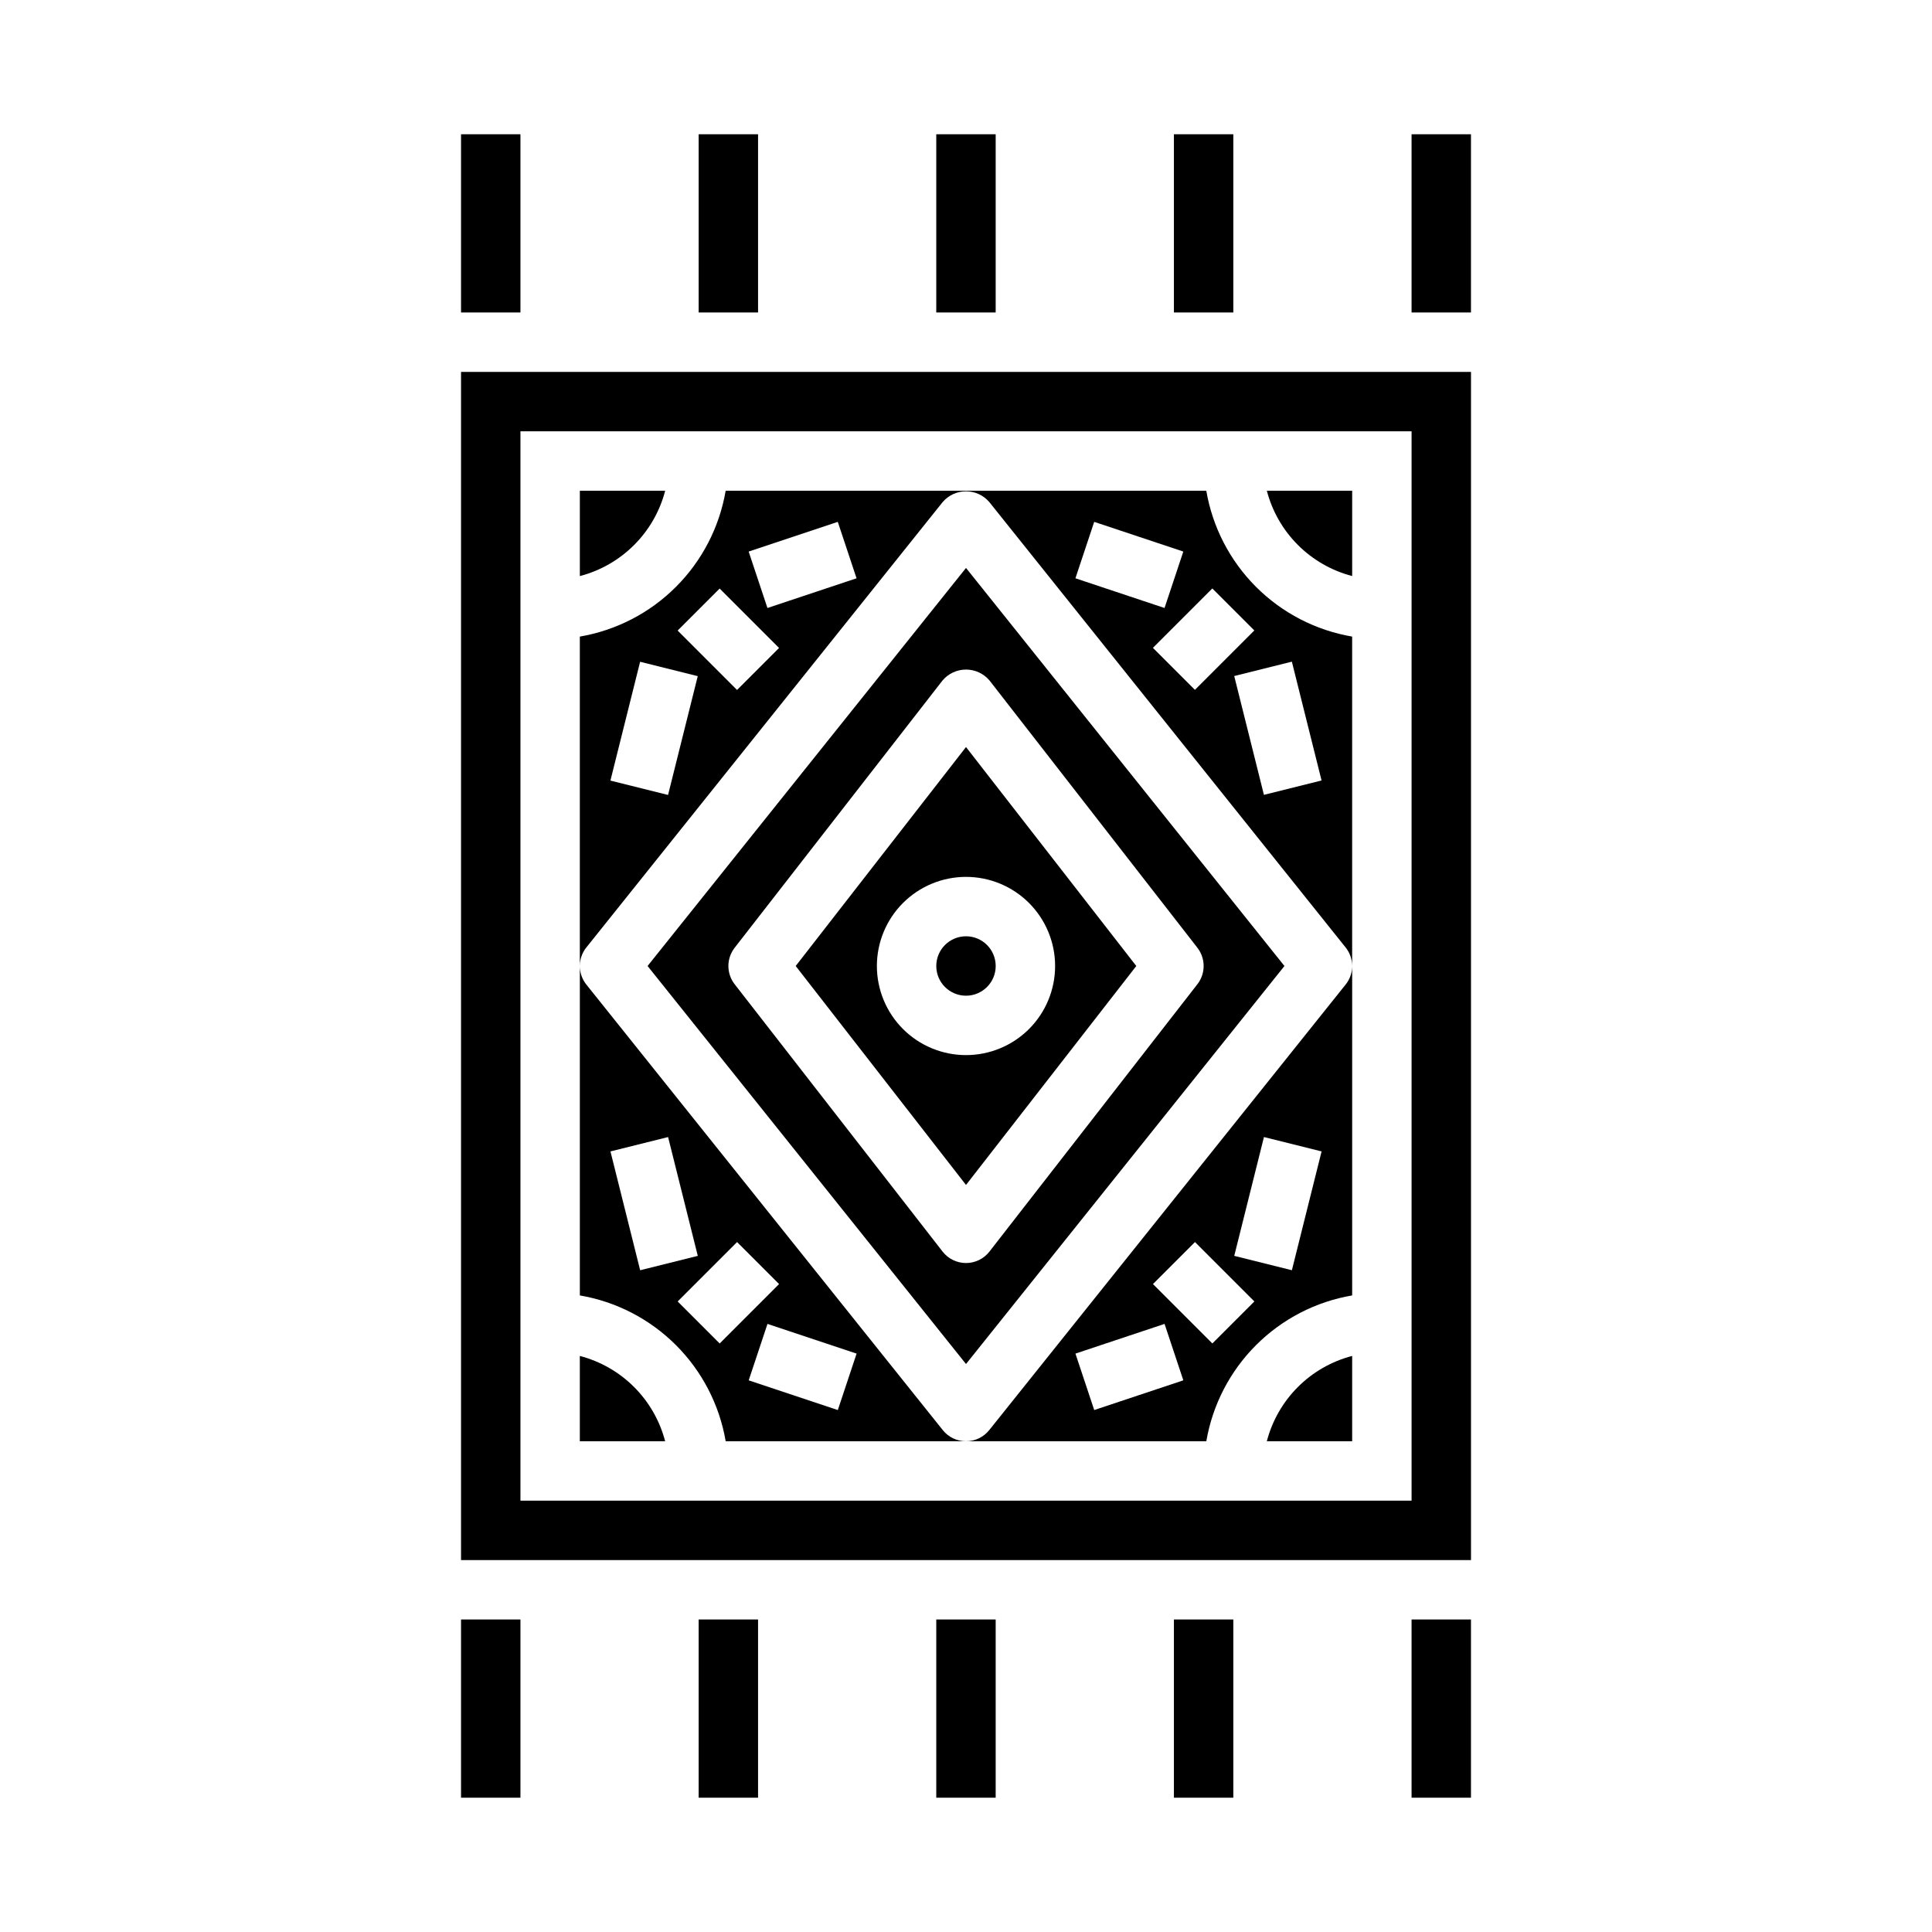
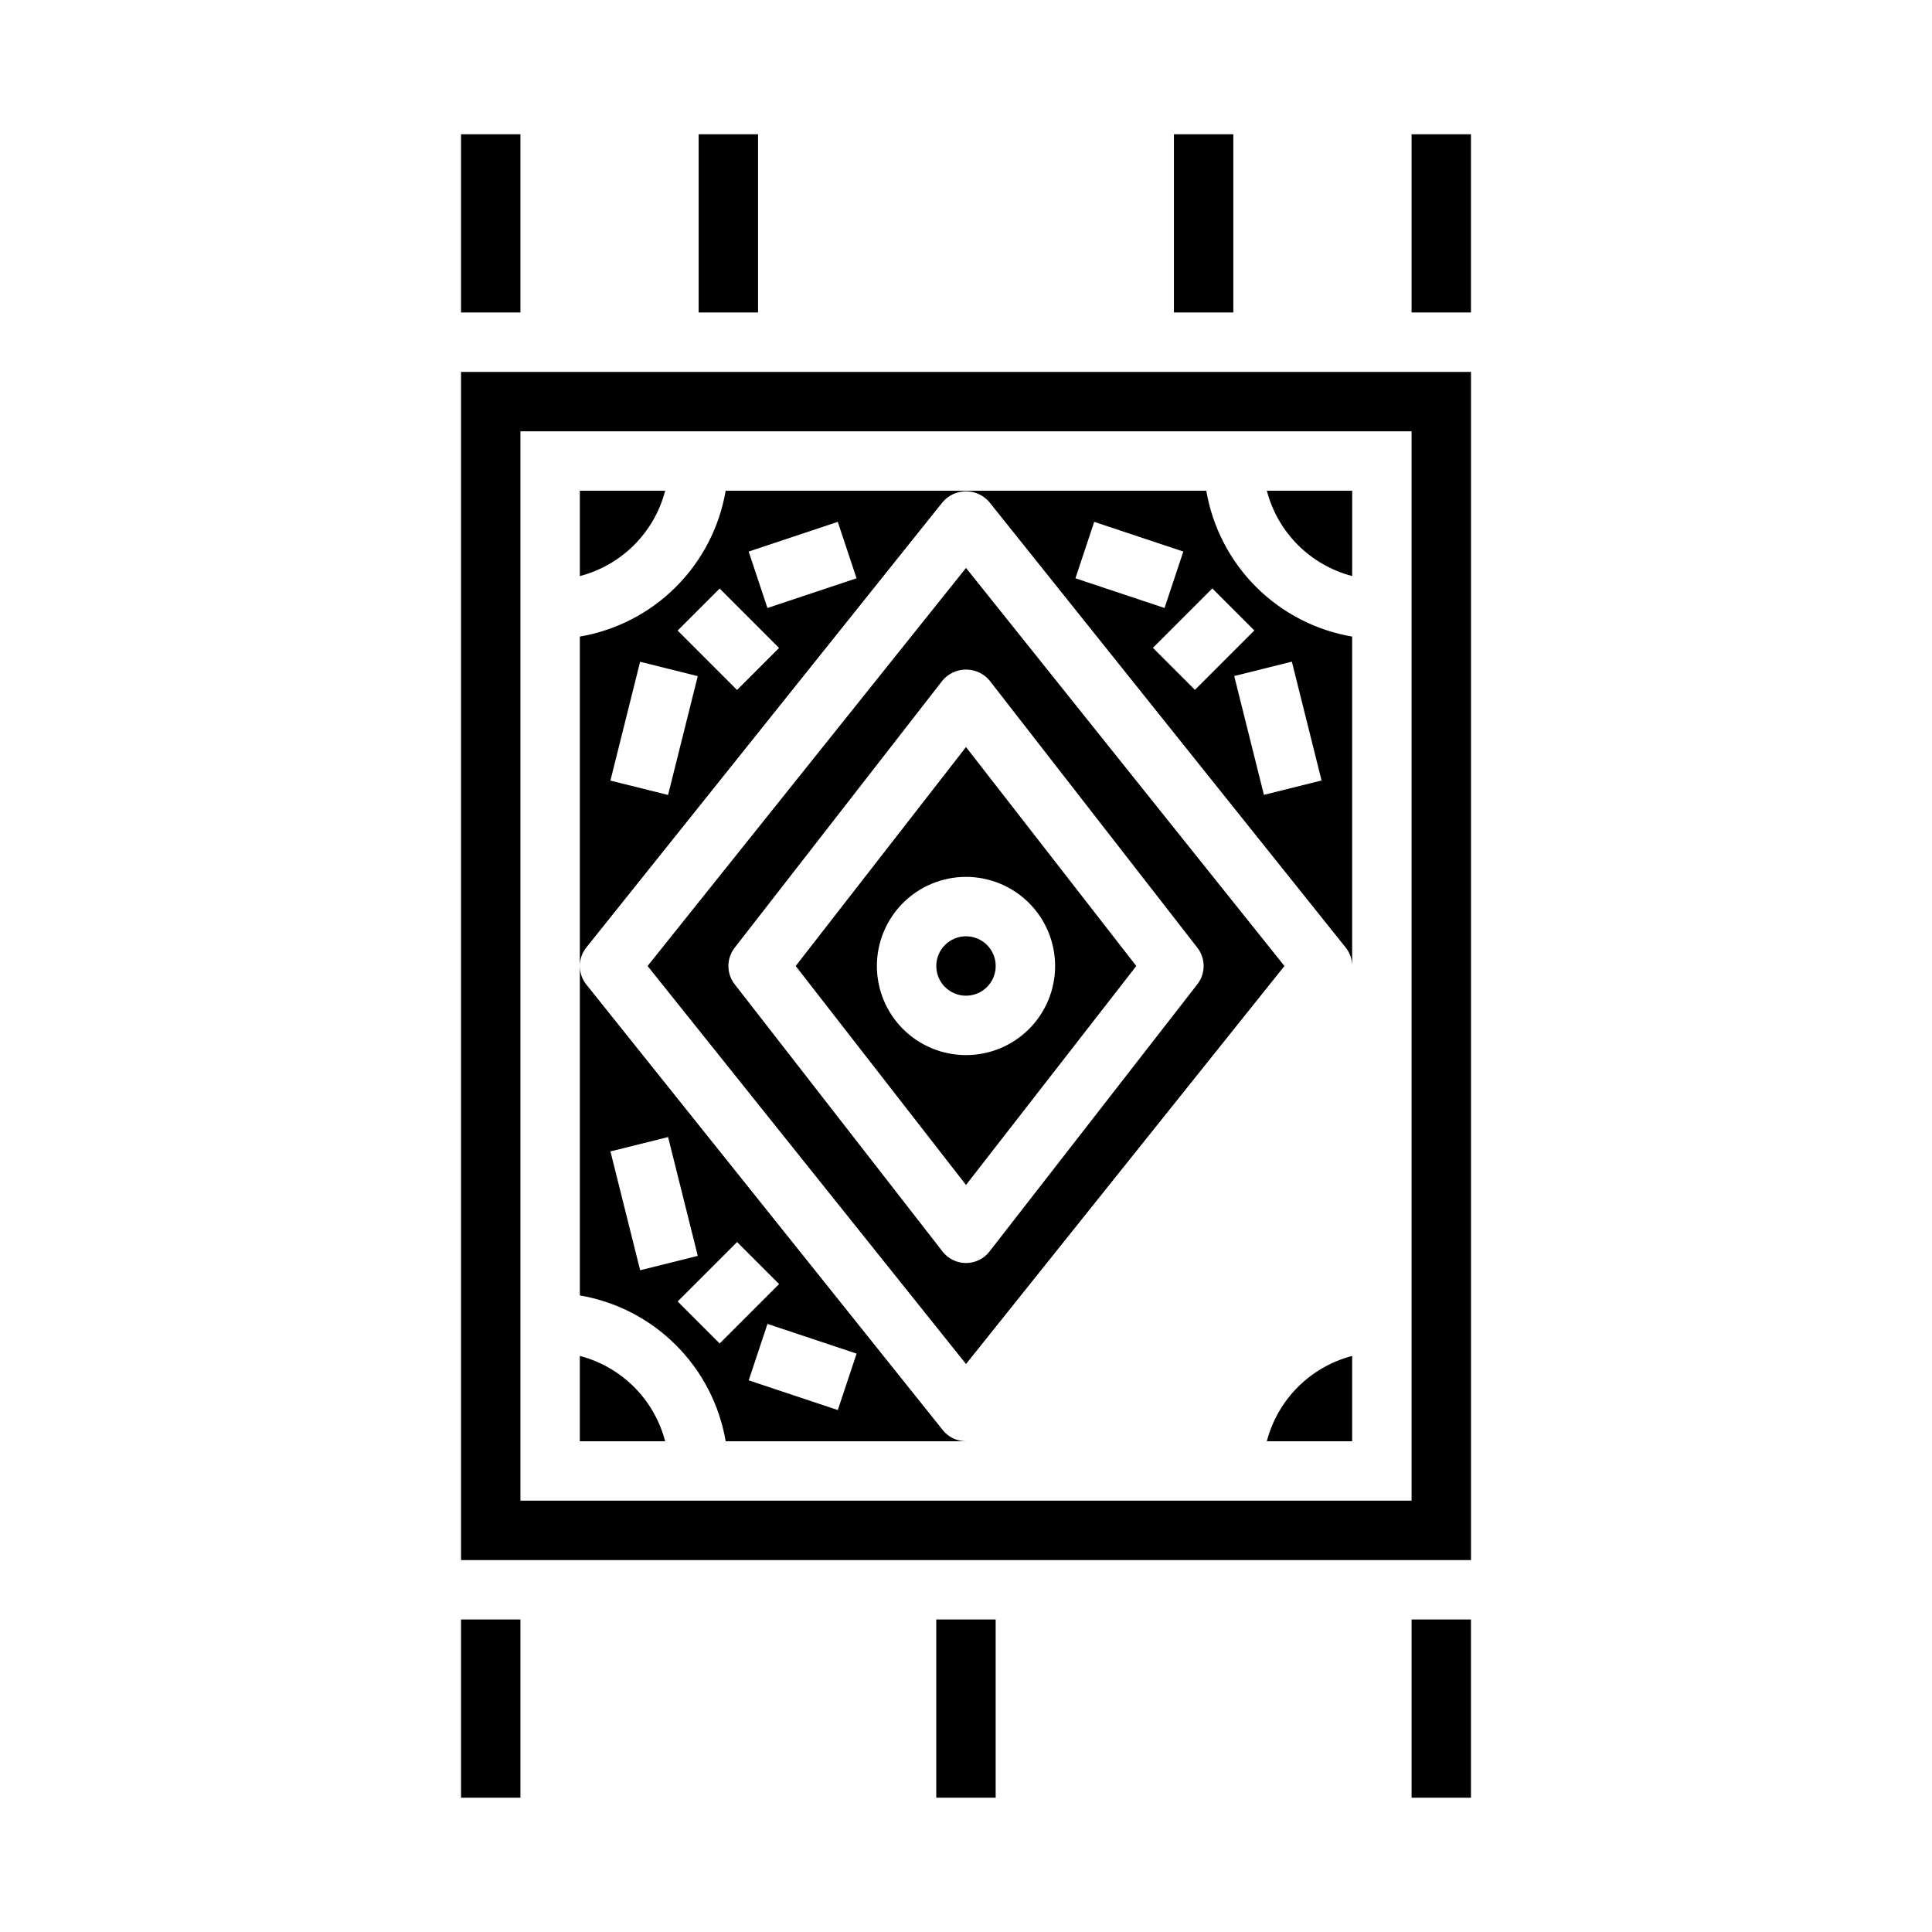
<svg xmlns="http://www.w3.org/2000/svg" fill="#000000" width="800px" height="800px" version="1.1" viewBox="144 144 512 512">
  <g>
    <path d="m320.28 274.05h-22.613v22.617c5.438-1.418 10.402-4.262 14.379-8.238 3.977-3.973 6.82-8.938 8.234-14.379z" />
-     <path d="m455.1 573.18h15.742v47.23h-15.742z" />
-     <path d="m406.15 523c-1.496 1.867-3.758 2.953-6.148 2.949h63.684c1.648-9.648 6.254-18.551 13.176-25.473 6.922-6.926 15.824-11.527 25.477-13.176v-87.301c-0.004 1.785-0.609 3.516-1.727 4.91zm27.828-5.328-4.977-14.957 23.617-7.871 4.977 14.957zm31.309-17.641-15.742-15.742 11.133-11.133 15.742 15.742zm21.074-19.406-15.273-3.809 7.871-31.488 15.273 3.809z" />
    <path d="m518.08 573.18h15.742v47.23h-15.742z" />
    <path d="m479.72 525.95h22.617v-22.613c-5.441 1.414-10.406 4.258-14.383 8.234-3.977 3.977-6.816 8.941-8.234 14.379z" />
    <path d="m299.39 404.92c-1.117-1.395-1.727-3.133-1.723-4.918v87.301c9.648 1.648 18.551 6.25 25.473 13.176 6.922 6.922 11.527 15.824 13.176 25.473h63.688c-2.394 0.004-4.656-1.082-6.148-2.949zm14.258 75.707-7.871-31.488 15.273-3.809 7.871 31.488zm21.074 19.406-11.133-11.133 15.742-15.742 11.133 11.133zm31.309 17.641-23.617-7.871 4.977-14.957 23.617 7.871z" />
-     <path d="m392.12 179.58h15.742v47.23h-15.742z" />
    <path d="m392.12 573.18h15.742v47.23h-15.742z" />
    <path d="m455.1 179.58h15.742v47.23h-15.742z" />
    <path d="m329.15 179.58h15.742v47.23h-15.742z" />
    <path d="m407.87 400c0 4.348-3.523 7.871-7.871 7.871s-7.875-3.523-7.875-7.871 3.527-7.875 7.875-7.875 7.871 3.527 7.871 7.875" />
-     <path d="m329.15 573.18h15.742v47.23h-15.742z" />
    <path d="m266.18 179.58h15.742v47.23h-15.742z" />
    <path d="m266.18 573.18h15.742v47.23h-15.742z" />
    <path d="m297.66 503.34v22.613h22.617-0.004c-1.414-5.438-4.258-10.402-8.234-14.379-3.977-3.977-8.941-6.82-14.379-8.234z" />
    <path d="m502.34 296.66v-22.617h-22.617c1.418 5.441 4.258 10.406 8.234 14.379 3.977 3.977 8.941 6.82 14.383 8.238z" />
    <path d="m484.39 400-84.387-105.49-84.391 105.49 84.391 105.48zm-145.7 4.832c-2.211-2.844-2.211-6.824 0-9.668l55.105-70.848c1.547-1.824 3.816-2.875 6.211-2.875 2.391 0 4.66 1.051 6.211 2.875l55.105 70.848h-0.004c2.211 2.844 2.211 6.824 0 9.668l-55.105 70.848h0.004c-1.492 1.914-3.785 3.035-6.211 3.035-2.43 0-4.723-1.121-6.211-3.035z" />
    <path d="m266.18 557.44h267.65v-314.88h-267.65zm15.742-299.14h236.16v283.39h-236.16z" />
    <path d="m518.08 179.58h15.742v47.23h-15.742z" />
    <path d="m463.68 274.05h-127.37c-1.648 9.648-6.254 18.551-13.176 25.473-6.922 6.926-15.824 11.527-25.473 13.18v87.301c0-1.785 0.605-3.519 1.723-4.914l94.465-118.08v0.004c1.543-1.785 3.789-2.809 6.148-2.809s4.602 1.023 6.148 2.809l94.465 118.08-0.004-0.004c1.117 1.395 1.723 3.129 1.727 4.914v-87.301c-9.652-1.652-18.555-6.254-25.477-13.18-6.922-6.922-11.527-15.824-13.176-25.473zm-142.64 80.625-15.273-3.809 7.871-31.488 15.273 3.809zm18.285-27.828-15.742-15.742 11.133-11.133 15.742 15.742zm8.055-21.719-4.977-14.957 23.617-7.871 4.977 14.957zm86.594-22.828 23.617 7.871-4.977 14.957-23.617-7.871zm15.562 33.387 15.742-15.742 11.133 11.133-15.742 15.742zm44.691 35.148-15.273 3.809-7.871-31.488 15.273-3.809z" />
    <path d="m445.13 400-45.129-58.027-45.133 58.027 45.133 58.023zm-68.746 0c0-6.266 2.488-12.273 6.918-16.699 4.426-4.43 10.434-6.918 16.699-6.918 6.262 0 12.27 2.488 16.699 6.918 4.426 4.426 6.914 10.434 6.914 16.699 0 6.262-2.488 12.27-6.914 16.699-4.43 4.426-10.438 6.914-16.699 6.914-6.266 0-12.273-2.488-16.699-6.914-4.43-4.43-6.918-10.438-6.918-16.699z" />
  </g>
</svg>